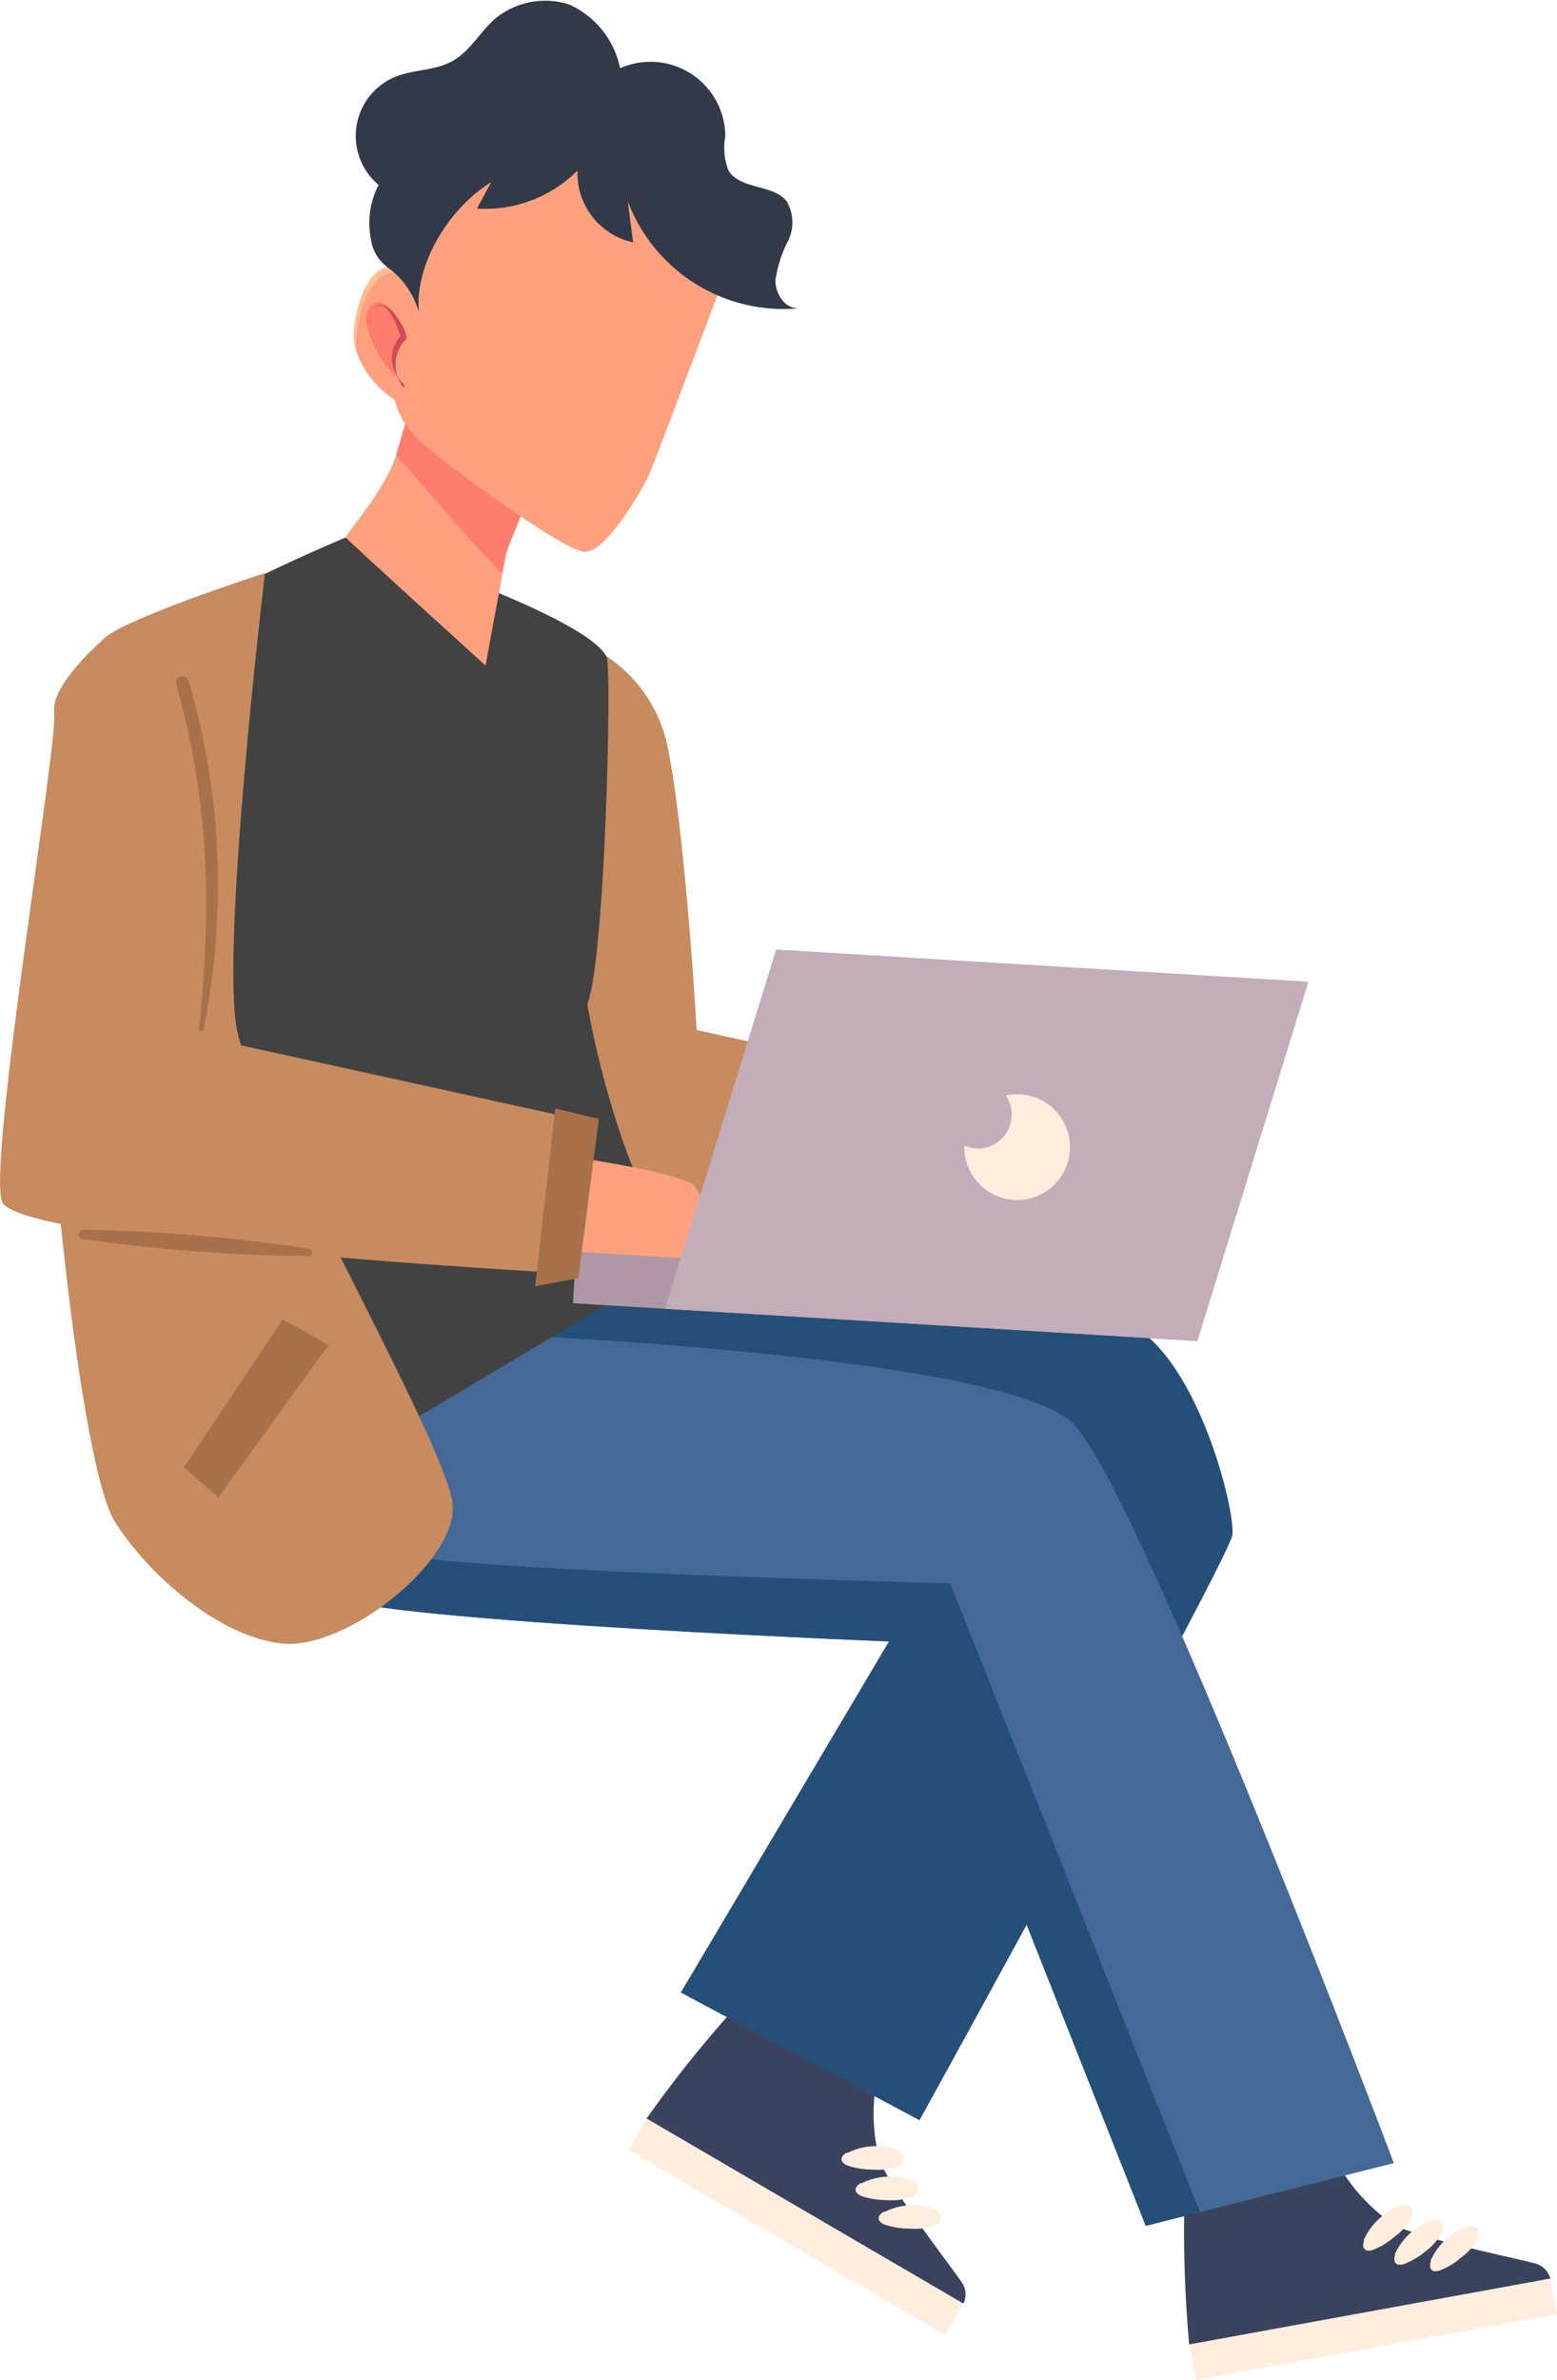
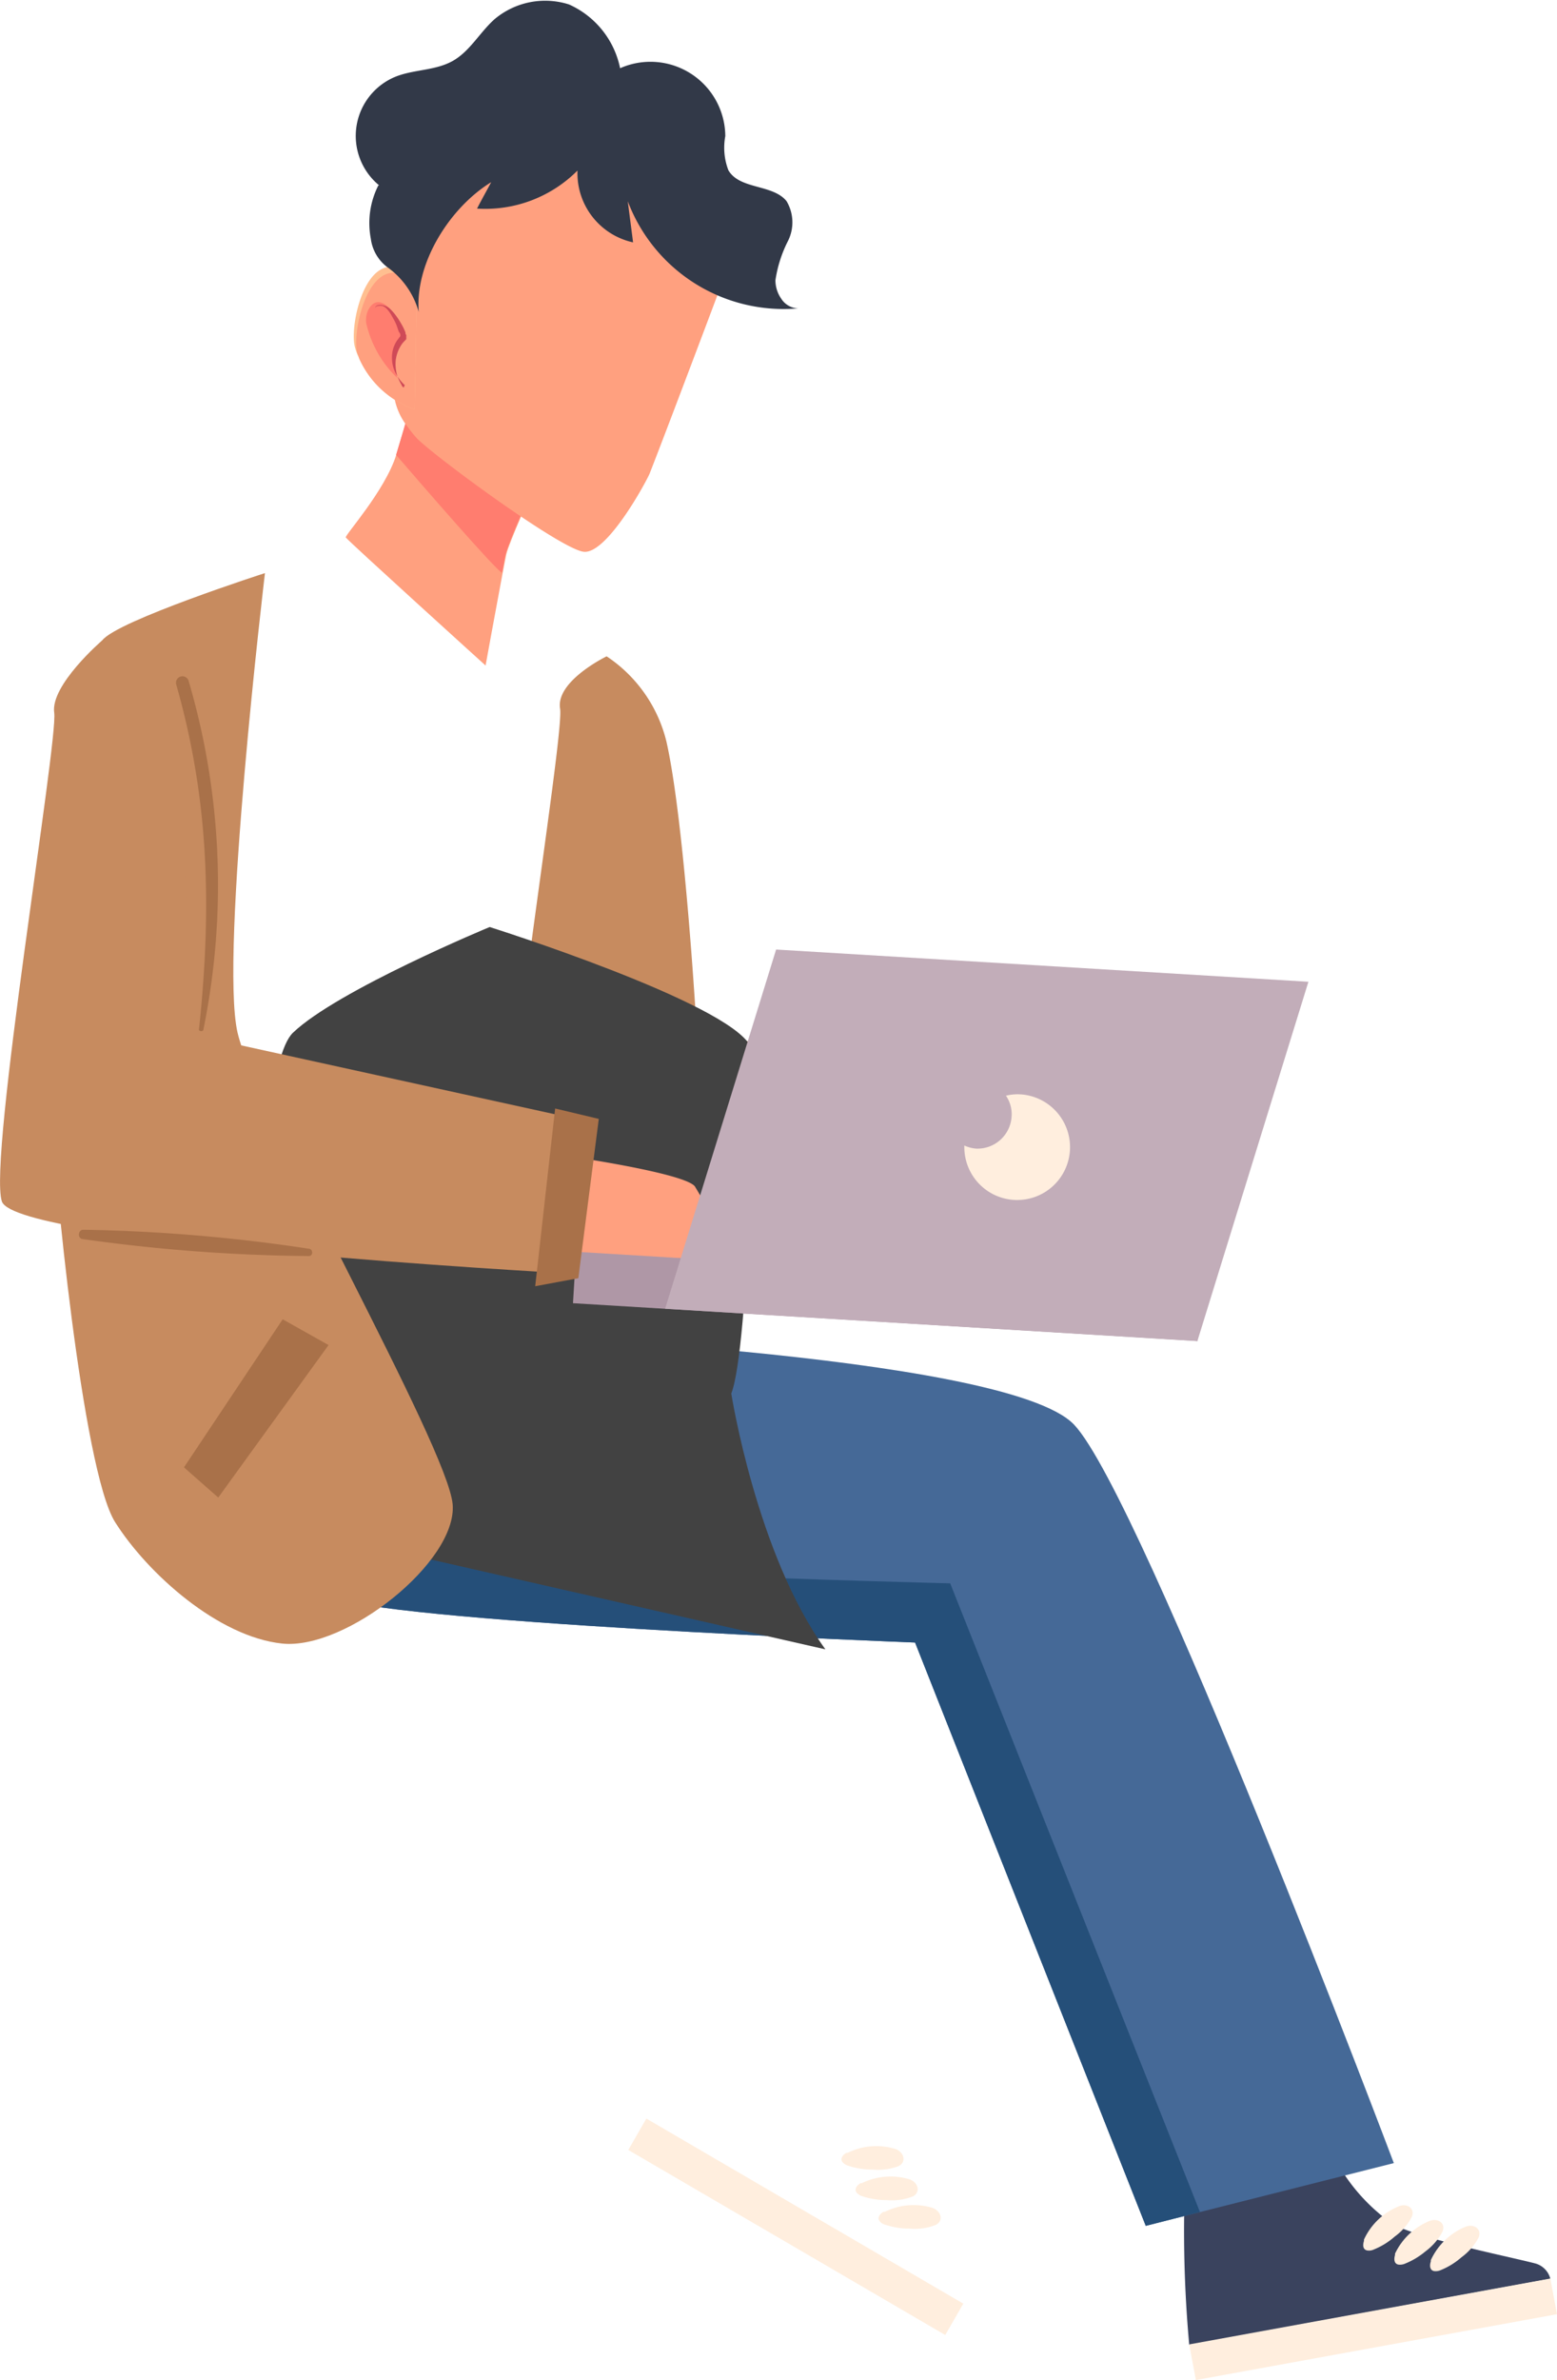
<svg xmlns="http://www.w3.org/2000/svg" viewBox="0 0 91.32 139.54">
  <defs>
    <style>.cls-1{fill:#c78b5f}.cls-2{fill:#3a435e}.cls-3{fill:#ffeede}.cls-4{fill:#254f79}.cls-7{fill:#ffa07f}.cls-8{fill:#ff7d6f}</style>
  </defs>
  <g id="Layer_2" data-name="Layer 2">
    <g id="Layer_1-2" data-name="Layer 1">
      <path class="cls-1" d="M35.58 38.48s-3 1.45-2.73 3.07S29 67.72 29.83 70.2s32.71 4.19 32.71 4.19l1.1-9-22.78-5s-.69-12.09-1.77-16.9a8.38 8.38 0 00-3.51-5.01z" />
-       <path class="cls-2" d="M56.5 135.06a1.22 1.22 0 00-.08-1.23c-.86-1.26-4.23-5.56-4.84-7.21a10.81 10.81 0 01-.24-4.19L43 117.84a71.54 71.54 0 00-5.08 6.37z" />
      <path class="cls-3" d="M55.44 136.9l-18.59-10.85 1.06-1.84 18.59 10.85-1.06 1.84zm-5.73-10.68h-.07c-.18.1-.39.32-.23.54a.75.75 0 00.35.22 4.52 4.52 0 001.41.22 3.45 3.45 0 001.53-.2c.48-.24.33-.81-.16-1a3.8 3.8 0 00-2.83.22zm.83 1.78h-.07c-.19.11-.39.33-.23.55a.75.75 0 00.35.22 4.52 4.52 0 001.41.22 3.45 3.45 0 001.53-.21c.48-.24.33-.81-.16-1a3.84 3.84 0 00-2.83.22zm1.35 1.68h-.08c-.18.11-.38.32-.22.54a.62.62 0 00.35.22 4.45 4.45 0 001.4.22 3.3 3.3 0 001.53-.21c.49-.23.34-.8-.16-1a3.82 3.82 0 00-2.82.23z" />
-       <path class="cls-4" d="M38.1 72.28s25.47 3.21 28.95 5.87 5.41 10.5 5.23 11.85-18.35 34.31-18.35 34.31l-14-7.49L56.43 89l-32.87-1.57 2.15-11.67z" />
      <path class="cls-2" d="M90.93 133.6a1.26 1.26 0 00-.86-.89c-1.48-.39-6.83-1.46-8.37-2.31a10.93 10.93 0 01-2.91-3l-9.33 1.95a73.85 73.85 0 00.29 8.13z" />
      <path class="cls-3" d="M91.32 135.68l-21.18 3.86-.39-2.09 21.18-3.86.39 2.09zM80 131.3a.31.31 0 000 .08c-.07.21-.09.5.18.56a.66.66 0 00.41-.06 4.22 4.22 0 001.21-.75 3.32 3.32 0 001-1.15c.22-.49-.27-.83-.75-.63A3.84 3.84 0 0080 131.3zm1.82.83v.08c-.06.2-.08.5.19.56a.74.74 0 00.41-.06 4.45 4.45 0 001.18-.71 3.5 3.5 0 001-1.15c.22-.5-.27-.83-.75-.64a3.85 3.85 0 00-2.03 1.92zm2.1.38v.08c-.07.2-.08.5.18.56a.73.73 0 00.41-.06 4.31 4.31 0 001.21-.75 3.43 3.43 0 001-1.15c.21-.5-.27-.83-.76-.64a3.87 3.87 0 00-2.04 1.96z" />
      <path d="M19.22 93.55c2.7 1.54 34.45 2.75 34.45 2.75l13.53 34.2 3.18-.81 11.37-2.87S67 87.76 63 83.53s-35.63-5.38-35.63-5.38l-8.6 5.72-2.21 1.47s-.04 6.66 2.66 8.21z" fill="#456997" />
      <path class="cls-4" d="M19.22 93.55c2.7 1.54 34.45 2.75 34.45 2.75l13.53 34.2 3.18-.81-14.65-36.86s-32.4-.79-33.53-2c-.59-.64-2.1-4-3.41-7l-2.21 1.47s-.06 6.7 2.64 8.25z" />
-       <path d="M14.57 89S6.65 73.63 6.13 66.16s0-25.95 2.61-28.45 11.54-6.2 11.54-6.2 14 4.42 15.3 7c.32.63-.09 17.74-1.13 20.35 0 0 1.48 9.41 5.52 15z" fill="#424242" />
+       <path d="M14.57 89s0-25.95 2.61-28.45 11.54-6.2 11.54-6.2 14 4.42 15.3 7c.32.63-.09 17.74-1.13 20.35 0 0 1.48 9.41 5.52 15z" fill="#424242" />
      <path class="cls-7" d="M20.28 31.51c.14.21 8.2 7.51 8.2 7.51s.65-3.57 1-5.42c.11-.58.19-1 .21-1.08.17-.74 1.55-3.77 1.55-3.77l-7-5.41s-.5 1.58-1 3.33c-.66 2.11-3.03 4.72-2.96 4.84z" />
      <path class="cls-8" d="M23.23 26.67c1.8 2.09 5.77 6.66 6.21 6.91.11-.58.19-1 .21-1.08.17-.74 1.55-3.77 1.55-3.77l-7-5.41s-.43 1.6-.97 3.35z" />
      <path class="cls-7" d="M23.14 23.36a3.8 3.8 0 00.75 1.64 7.89 7.89 0 00.51.64c.76.88 8.47 6.57 9.84 6.71s3.67-4.12 3.86-4.58c1.11-2.83 4.41-11.61 4.41-11.61-.94-10.64-13.77-8.26-15.32-7.6s-4.05 14.8-4.05 14.8z" />
      <path d="M24.32 24a5.54 5.54 0 01-3.26-3 3.69 3.69 0 01-.24-.64c-.29-1 .31-4.24 1.78-4.67 1-.31 1.52.6 1.72 1.17.08.24.12.42.12.42z" fill="#ffbf90" />
      <path class="cls-7" d="M24.32 24a5.54 5.54 0 01-3.26-3c0-.1-.07-.2-.1-.29-.28-1 .32-4.24 1.79-4.67a1.27 1.27 0 011.57.82c.08.24.12.42.12.42z" />
      <path class="cls-8" d="M21.6 18.17a1.39 1.39 0 00-.12.78 6.44 6.44 0 001.82 3.21 2.75 2.75 0 010-1.75c.07-.2.16-.38.21-.58.22-.83-1.17-3.07-1.91-1.66z" />
      <path d="M23.74 22.58s-.09-.08-.14-.14a2.41 2.41 0 01-.4-.57 2 2 0 01-.21-.95 1.73 1.73 0 01.39-1.08 1.47 1.47 0 01.1-.13v-.07s0-.09-.05-.13-.13-.35-.2-.51-.16-.32-.24-.46a2.17 2.17 0 00-.25-.37.71.71 0 00-.3-.23.74.74 0 00-.29 0 .26.26 0 00-.15.09v.05a.15.15 0 010-.06.25.25 0 01.14-.12.61.61 0 01.34 0 .87.87 0 01.41.22 3.11 3.11 0 01.33.38 4.06 4.06 0 01.3.46 3.26 3.26 0 01.26.53c0 .05 0 .1.05.15v.24l-.05.06-.08.08-.09.1a2.11 2.11 0 00-.4 1 2.47 2.47 0 00.08.88 2.91 2.91 0 00.27.58c0 .06.09.11.11.15z" fill="#cf4a57" />
      <path d="M22.19 10.87a4.88 4.88 0 00-.44 3.13 2.48 2.48 0 001.06 1.73 4.82 4.82 0 011.75 2.56c-.23-2.86 1.81-6.11 4.25-7.61-.27.51-.55 1-.83 1.55A7.64 7.64 0 0033.87 10a4.15 4.15 0 003.26 4.21c-.1-.8-.21-1.61-.31-2.41a9.77 9.77 0 0010 6.28 1.21 1.21 0 01-1-.57 1.89 1.89 0 01-.34-1.08 7.51 7.51 0 01.74-2.31 2.43 2.43 0 00-.09-2.33c-.81-1-2.75-.67-3.41-1.81a3.69 3.69 0 01-.18-2A4.39 4.39 0 0036.37 4a5.24 5.24 0 00-3-3.74 4.61 4.61 0 00-4.37.87c-.87.78-1.45 1.89-2.46 2.45s-2.24.49-3.3.9a3.75 3.75 0 00-1 6.39z" fill="#323948" />
      <path class="cls-1" d="M15.54 33.6s-2.66 22.34-1.61 26.93 12.36 24.32 12.62 27.68-6.27 8.54-10 8.15-7.88-4.08-9.8-7.12-3.65-21-3.65-23.41S5.12 38.69 6 37.54s9.54-3.94 9.54-3.94z" />
      <path class="cls-7" d="M33.09 67.75s7 1 7.66 1.8A35.32 35.32 0 0143 73.9l-12.25-.46z" />
      <path class="cls-1" d="M6 37.54s-3.06 2.63-2.82 4.25S-.71 68 .11 70.44s32.71 4.19 32.71 4.19l1.1-9-22.78-5-.58-19.74z" />
      <path transform="rotate(3.47 52.035 76.077)" fill="#af97a6" d="M33.66 74.5h36.7v3.02h-36.7z" />
      <path fill="#c2adb9" d="M70.23 78.62l-31.22-1.89 6.51-21.06 31.22 1.89-6.51 21.06z" />
      <path class="cls-3" d="M57.23 67.34a2 2 0 002.1-1.86 1.91 1.91 0 00-.33-1.24 2.89 2.89 0 01.83-.08 3.1 3.1 0 11-3.27 3 2.05 2.05 0 00.67.18z" />
      <path d="M11.06 39.91a42.41 42.41 0 01.87 20.45c0 .14-.28.11-.26 0 .74-7 .62-13.38-1.33-20.21a.37.37 0 01.72-.24zM4.88 72.1a97.69 97.69 0 0113.22 1.11c.27 0 .29.44 0 .43a100.15 100.15 0 01-13.29-1c-.29-.09-.21-.54.07-.54zm14.39 6.76l-2.69-1.51-5.79 8.68 2.01 1.77 6.47-8.94zM35.12 65.6l-2.56-.61-1.17 10.42 2.53-.47 1.2-9.34z" fill="#a97149" />
    </g>
  </g>
</svg>